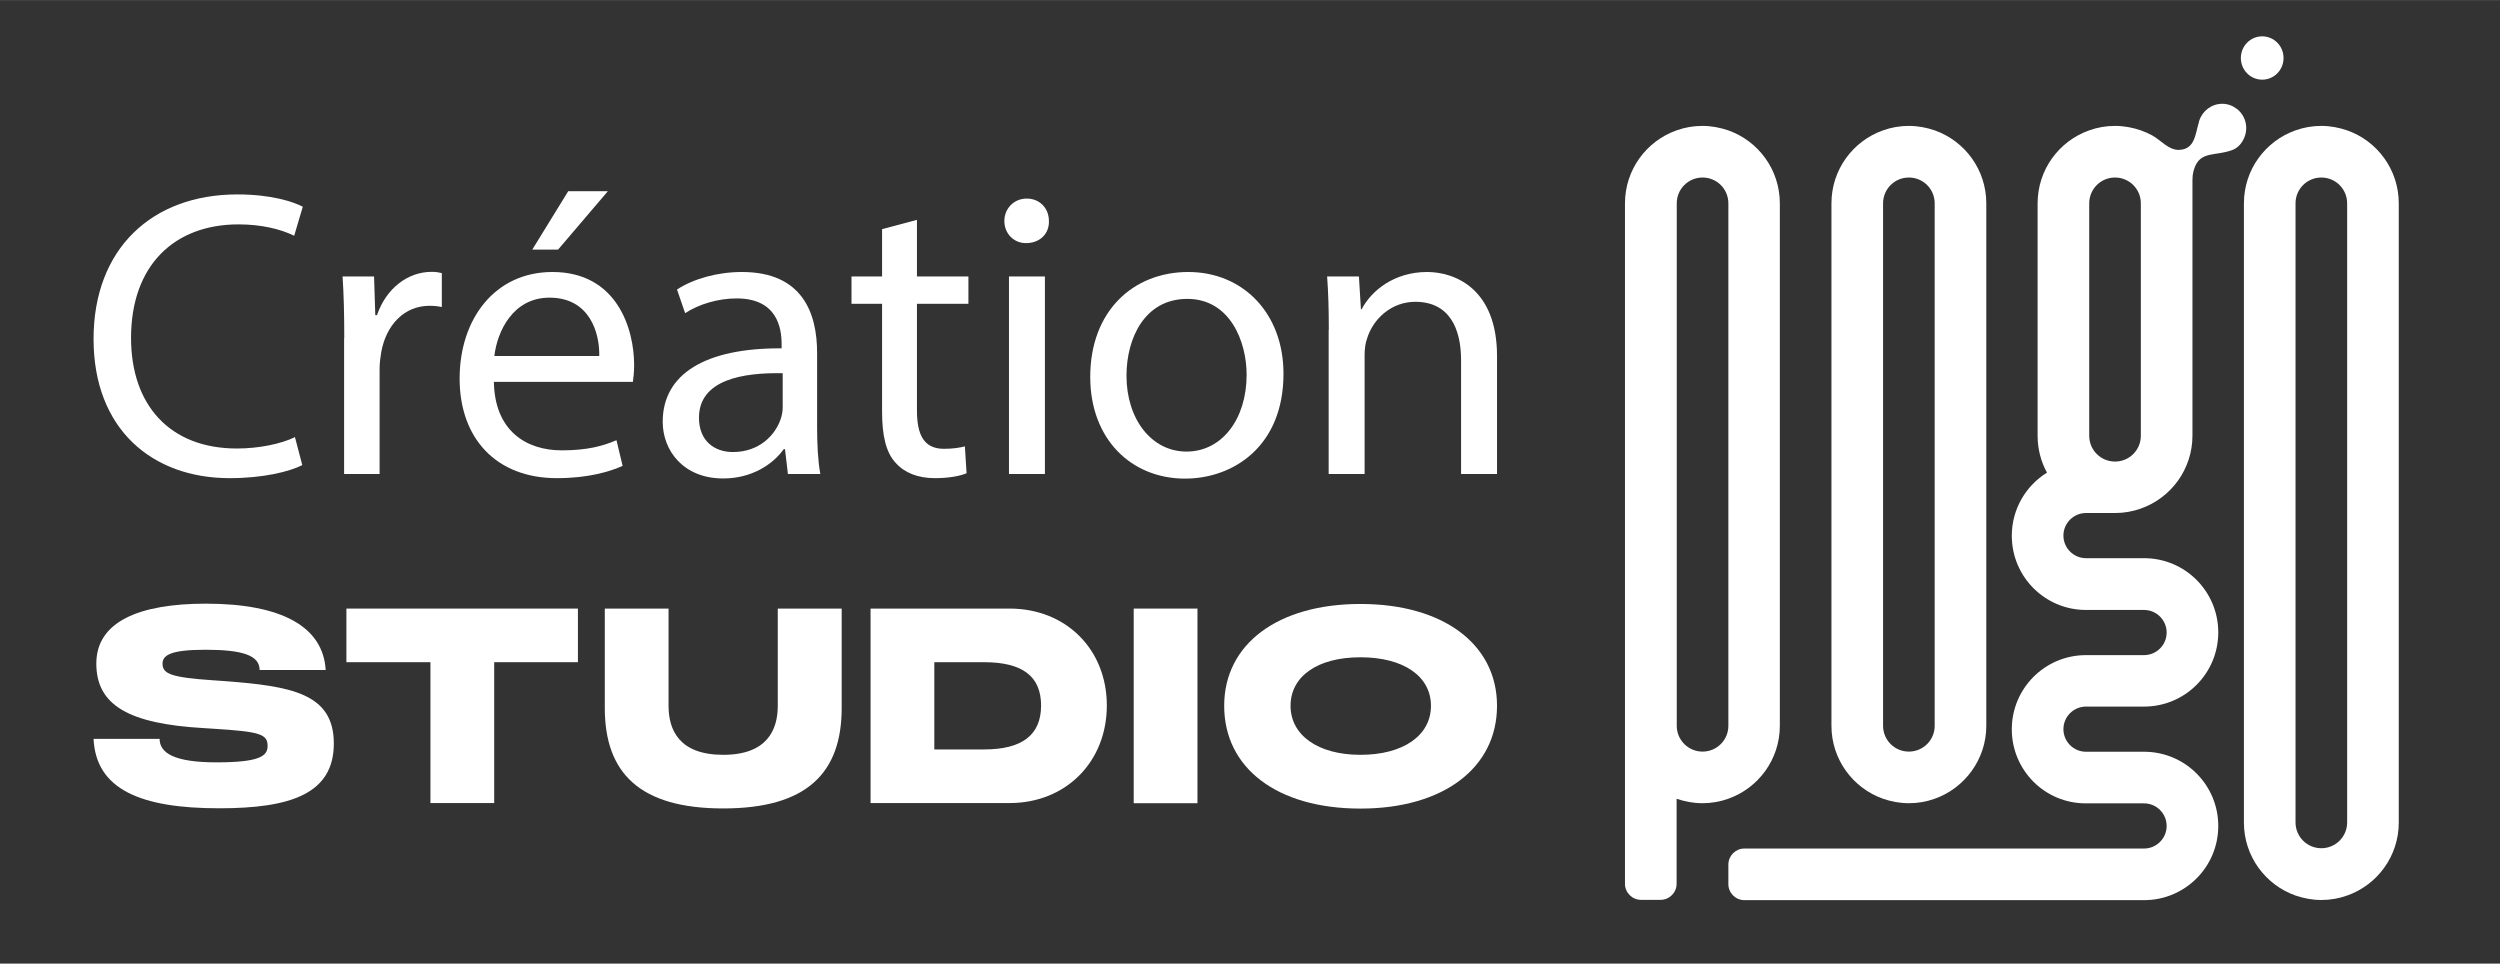
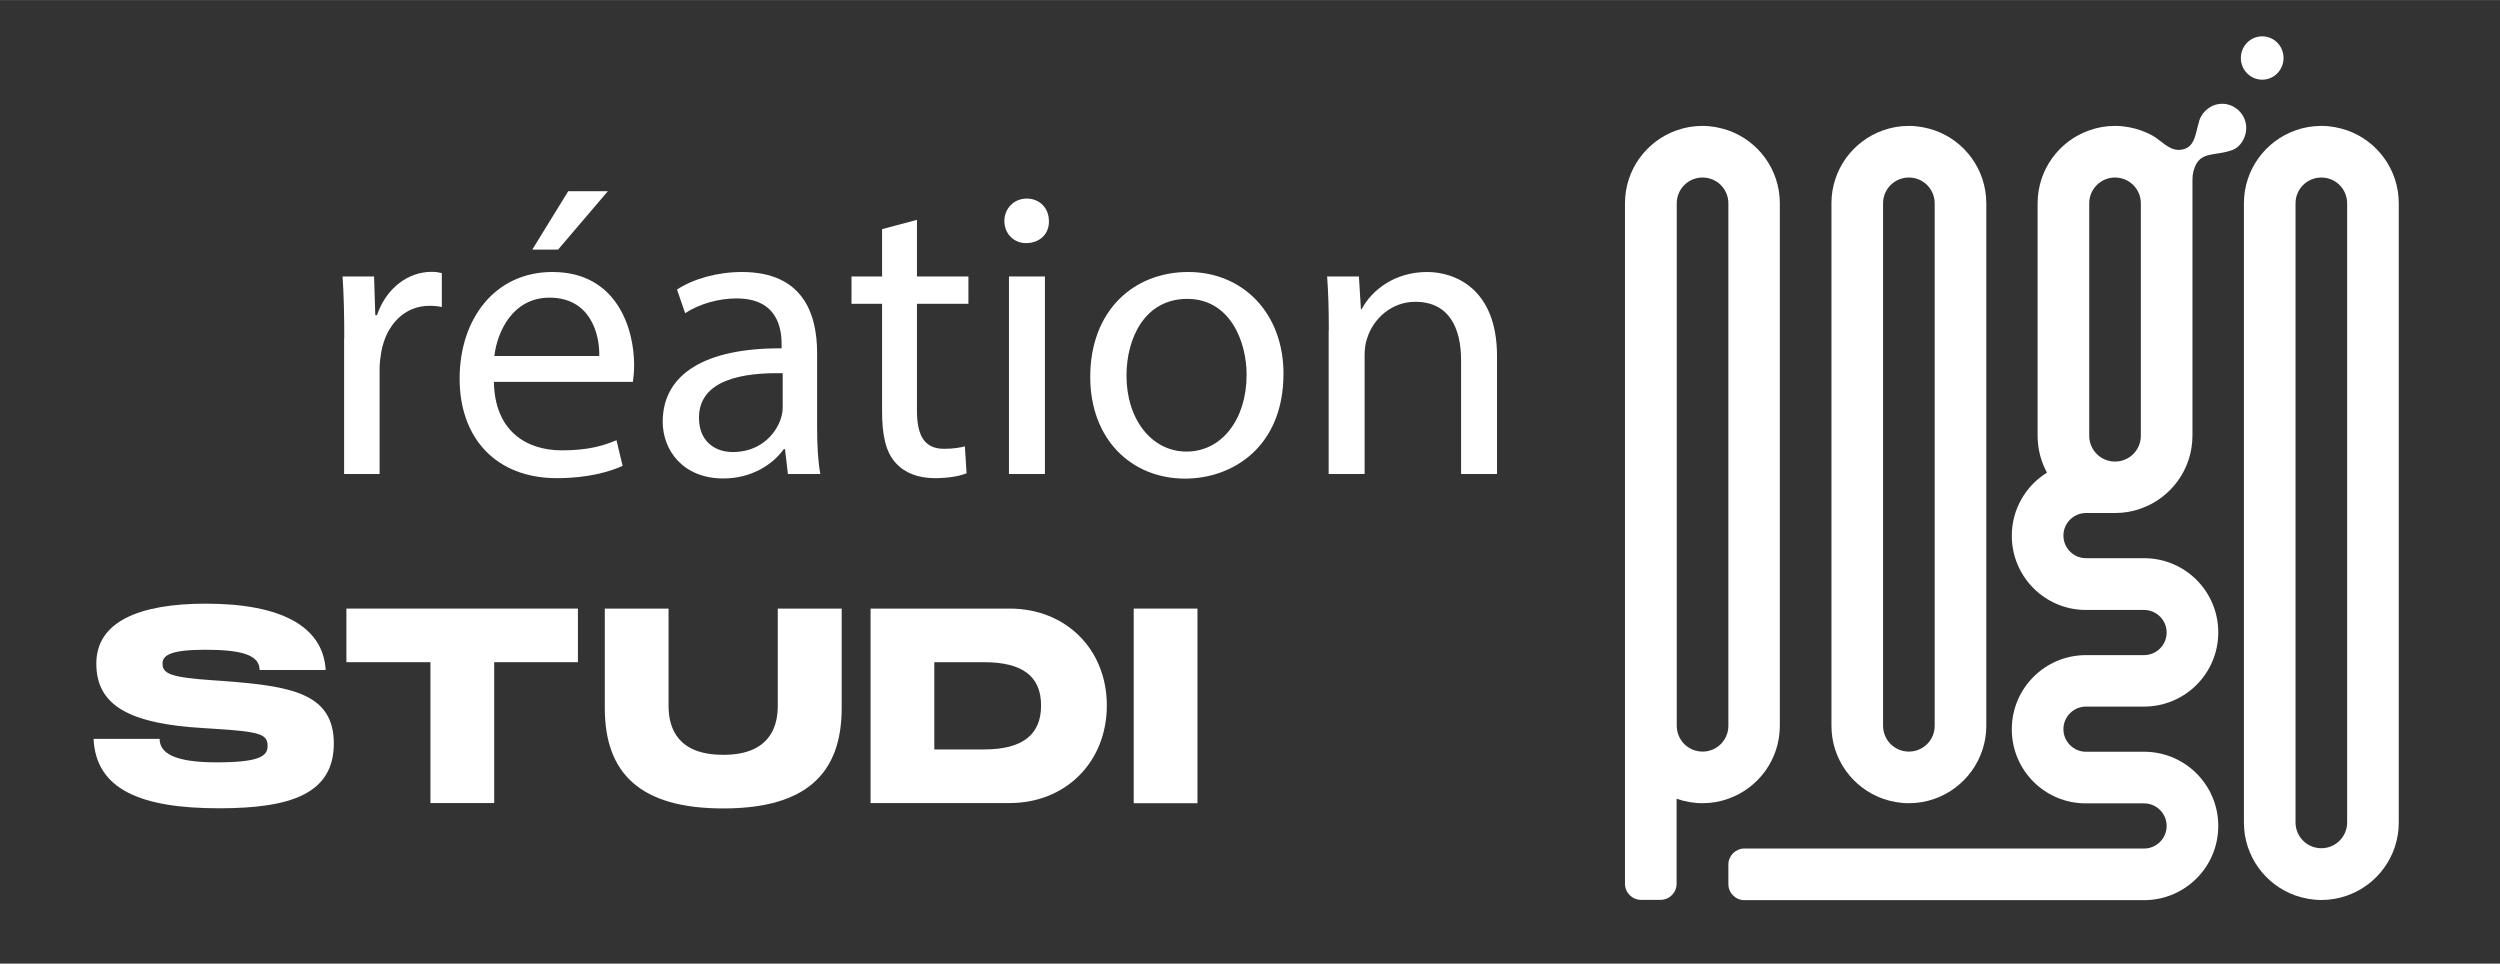
<svg xmlns="http://www.w3.org/2000/svg" id="a" width="57.41mm" height="22.13mm" viewBox="0 0 162.74 62.72">
  <rect x="0" y="0" width="162.74" height="62.72" fill="#333333" stroke="none" />
  <path d="M147.26,5.18c.77,0,1.39-.63,1.39-1.41s-.62-1.41-1.39-1.41-1.39.63-1.39,1.41.62,1.41,1.39,1.41Z" fill="#fff" />
  <path d="M119.22,13.23v34.01c0,2.19,1.4,4.06,3.36,4.75.52.18,1.09.29,1.68.29s1.15-.1,1.68-.29c1.95-.69,3.36-2.56,3.36-4.75V13.23c0-2.19-1.4-4.06-3.36-4.75-.53-.18-1.09-.29-1.68-.29s-1.15.1-1.68.29c-1.96.69-3.36,2.56-3.36,4.75ZM124.26,11.55c.93,0,1.68.75,1.68,1.68v34.01c0,.93-.75,1.68-1.68,1.68s-1.68-.75-1.68-1.68V13.23c0-.93.75-1.68,1.68-1.68Z" fill="#fff" />
  <path d="M115.86,47.24V13.23c0-2.19-1.4-4.06-3.36-4.75-.53-.18-1.09-.29-1.68-.29s-1.15.1-1.68.29c-1.96.69-3.36,2.56-3.36,4.75v44.3c0,.57.47,1.04,1.04,1.04h1.28c.57,0,1.04-.47,1.04-1.04v-5.54c.53.18,1.09.29,1.68.29s1.15-.1,1.68-.29c1.96-.69,3.36-2.56,3.36-4.75ZM110.83,48.92c-.93,0-1.68-.75-1.68-1.68V13.23c0-.93.75-1.68,1.68-1.68s1.68.75,1.68,1.68v34.01c0,.93-.75,1.68-1.68,1.68Z" fill="#fff" />
  <path d="M152.79,8.48c-.53-.18-1.09-.29-1.68-.29s-1.15.1-1.68.29c-1.96.69-3.36,2.56-3.36,4.75v40.31c0,2.19,1.4,4.06,3.36,4.75.53.18,1.09.29,1.68.29s1.15-.1,1.68-.29c1.96-.69,3.36-2.56,3.36-4.75V13.23c0-2.19-1.4-4.06-3.36-4.75ZM152.79,53.53c0,.93-.75,1.68-1.68,1.68s-1.68-.75-1.68-1.68V13.23c0-.93.75-1.68,1.68-1.68s1.68.75,1.68,1.68v40.31Z" fill="#fff" />
  <path d="M145.62,7.09c-.27-.21-.6-.34-.96-.34-.7,0-1.3.47-1.5,1.11,0,.01,0,.02-.01.03,0,.03-.02.06-.02.09-.23.75-.25,1.73-1.27,1.77-.69.03-1.19-.63-1.76-.94-.24-.13-.48-.24-.74-.33-.53-.18-1.09-.29-1.68-.29s-1.15.1-1.68.29c-1.96.69-3.36,2.56-3.36,4.75v15.13c0,.87.22,1.69.61,2.4-1.37.85-2.29,2.37-2.29,4.11,0,2.67,2.16,4.83,4.83,4.83h3.78c.81,0,1.47.66,1.47,1.47s-.66,1.47-1.47,1.47h-3.78c-2.67,0-4.83,2.16-4.83,4.83s2.16,4.83,4.83,4.82h3.78c.81,0,1.47.66,1.47,1.47s-.66,1.47-1.47,1.47h-26.02c-.57,0-1.04.47-1.04,1.04v1.28c0,.57.47,1.04,1.04,1.04h26.02c2.67,0,4.83-2.16,4.83-4.83s-2.16-4.83-4.83-4.83c0,0-3.78,0-3.78,0-.81,0-1.47-.66-1.47-1.47s.66-1.47,1.47-1.47h3.78c2.67,0,4.83-2.16,4.83-4.83s-2.16-4.83-4.83-4.83h-3.78c-.81,0-1.47-.66-1.47-1.47s.66-1.47,1.47-1.47h1.89c.59,0,1.15-.1,1.68-.29,1.96-.69,3.36-2.56,3.36-4.75v-12.66c0-.91,0-1.83,0-2.74v-1.26c0-.37.08-.73.27-1.06.27-.45.7-.54,1.19-.62.36-.05.74-.11,1.08-.23.37-.12.62-.39.79-.73.11-.22.17-.47.17-.72,0-.51-.24-.96-.61-1.25ZM139.36,28.36c0,.93-.75,1.68-1.68,1.68s-1.68-.75-1.68-1.68v-15.13c0-.93.75-1.68,1.68-1.68s1.68.75,1.68,1.68v15.13Z" fill="#fff" />
  <path d="M6.09,48.09h4.3c0,.92.95,1.53,3.7,1.53s3.33-.39,3.33-1.06c0-.78-.48-.94-3.55-1.13l-.62-.04c-4.85-.28-6.98-1.48-6.98-4.2s2.77-3.9,7.13-3.9c4.97,0,7.64,1.52,7.8,4.32h-4.3c0-.97-1.15-1.32-3.53-1.32-2.24,0-2.79.35-2.79.9,0,.65.48.9,3.32,1.09l.72.05c4.32.33,7.11.79,7.11,4.06s-2.79,4.22-7.46,4.22c-5.1,0-8.03-1.22-8.18-4.53Z" fill="#fff" />
  <path d="M22.56,39.61h15.06v3.49h-5.45v9.17h-4.15v-9.17h-5.47v-3.49Z" fill="#fff" />
  <path d="M39.37,46.08v-6.47h4.15v6.33c0,1.59.71,3.19,3.56,3.19s3.55-1.62,3.55-3.19v-6.33h4.16v6.47c0,4.25-2.29,6.54-7.71,6.54s-7.71-2.29-7.71-6.54Z" fill="#fff" />
  <path d="M56.67,39.61h9.05c3.67,0,6.33,2.65,6.33,6.31s-2.66,6.35-6.33,6.35h-9.05v-12.67ZM64.05,48.78c2.5,0,3.72-.95,3.72-2.86s-1.22-2.82-3.72-2.82h-3.23v5.68h3.23Z" fill="#fff" />
  <path d="M73.8,39.61h4.15v12.67h-4.15v-12.67Z" fill="#fff" />
-   <path d="M79.69,45.94c0-4.02,3.49-6.63,8.87-6.63s8.89,2.61,8.89,6.63-3.47,6.69-8.89,6.69-8.87-2.63-8.87-6.69ZM88.56,49.13c2.8,0,4.59-1.27,4.59-3.19s-1.78-3.16-4.59-3.16-4.55,1.25-4.55,3.16,1.78,3.19,4.55,3.19Z" fill="#fff" />
-   <path d="M19.68,30.27c-.85.43-2.55.85-4.73.85-5.05,0-8.86-3.19-8.86-9.06s3.8-9.41,9.36-9.41c2.23,0,3.64.48,4.26.8l-.56,1.89c-.88-.43-2.13-.74-3.62-.74-4.2,0-7,2.68-7,7.39,0,4.38,2.53,7.2,6.89,7.2,1.41,0,2.85-.29,3.78-.74l.48,1.83Z" fill="#fff" />
  <path d="M22.41,22c0-1.51-.03-2.82-.11-4.01h2.05l.08,2.52h.11c.59-1.73,1.99-2.82,3.56-2.82.27,0,.45.03.66.08v2.21c-.24-.05-.48-.08-.8-.08-1.65,0-2.82,1.25-3.14,3-.05.32-.11.69-.11,1.09v6.86h-2.31v-8.85Z" fill="#fff" />
  <path d="M32.15,24.85c.05,3.16,2.07,4.46,4.42,4.46,1.68,0,2.69-.29,3.56-.66l.4,1.67c-.82.37-2.23.8-4.28.8-3.96,0-6.33-2.6-6.33-6.48s2.29-6.94,6.04-6.94c4.2,0,5.32,3.69,5.32,6.06,0,.48-.05.85-.08,1.09h-9.04ZM39.01,23.17c.03-1.49-.61-3.8-3.24-3.8-2.37,0-3.4,2.18-3.59,3.8h6.84ZM39.57,12.44l-3.24,3.8h-1.68l2.34-3.8h2.58Z" fill="#fff" />
  <path d="M51.29,30.85l-.19-1.62h-.08c-.72,1.01-2.1,1.91-3.94,1.91-2.61,0-3.94-1.83-3.94-3.69,0-3.11,2.77-4.81,7.74-4.78v-.27c0-1.06-.29-2.98-2.93-2.98-1.2,0-2.45.37-3.35.96l-.53-1.54c1.06-.69,2.61-1.14,4.23-1.14,3.94,0,4.89,2.68,4.89,5.26v4.81c0,1.12.05,2.21.21,3.08h-2.13ZM50.95,24.29c-2.55-.05-5.45.4-5.45,2.9,0,1.51,1.01,2.23,2.21,2.23,1.68,0,2.74-1.06,3.11-2.15.08-.24.13-.5.13-.74v-2.23Z" fill="#fff" />
  <path d="M59.69,14.3v3.69h3.35v1.78h-3.35v6.94c0,1.59.45,2.5,1.76,2.5.61,0,1.06-.08,1.36-.16l.11,1.75c-.45.19-1.17.32-2.07.32-1.09,0-1.97-.35-2.53-.98-.66-.69-.9-1.83-.9-3.35v-7.02h-1.99v-1.78h1.99v-3.08l2.29-.61Z" fill="#fff" />
  <path d="M68.28,14.38c.03.8-.56,1.44-1.49,1.44-.82,0-1.41-.64-1.41-1.44s.61-1.46,1.46-1.46,1.44.64,1.44,1.46ZM65.68,30.85v-12.86h2.34v12.86h-2.34Z" fill="#fff" />
  <path d="M83.55,24.32c0,4.76-3.3,6.83-6.41,6.83-3.48,0-6.17-2.55-6.17-6.62,0-4.31,2.82-6.83,6.38-6.83s6.2,2.68,6.2,6.62ZM73.33,24.45c0,2.82,1.62,4.94,3.91,4.94s3.91-2.1,3.91-5c0-2.18-1.09-4.94-3.86-4.94s-3.96,2.55-3.96,5Z" fill="#fff" />
  <path d="M86.5,21.47c0-1.33-.03-2.42-.11-3.48h2.07l.13,2.13h.05c.64-1.22,2.13-2.42,4.26-2.42,1.78,0,4.55,1.06,4.55,5.47v7.68h-2.34v-7.41c0-2.07-.77-3.8-2.98-3.8-1.54,0-2.74,1.09-3.14,2.39-.11.29-.16.69-.16,1.09v7.73h-2.34v-9.38Z" fill="#fff" />
</svg>